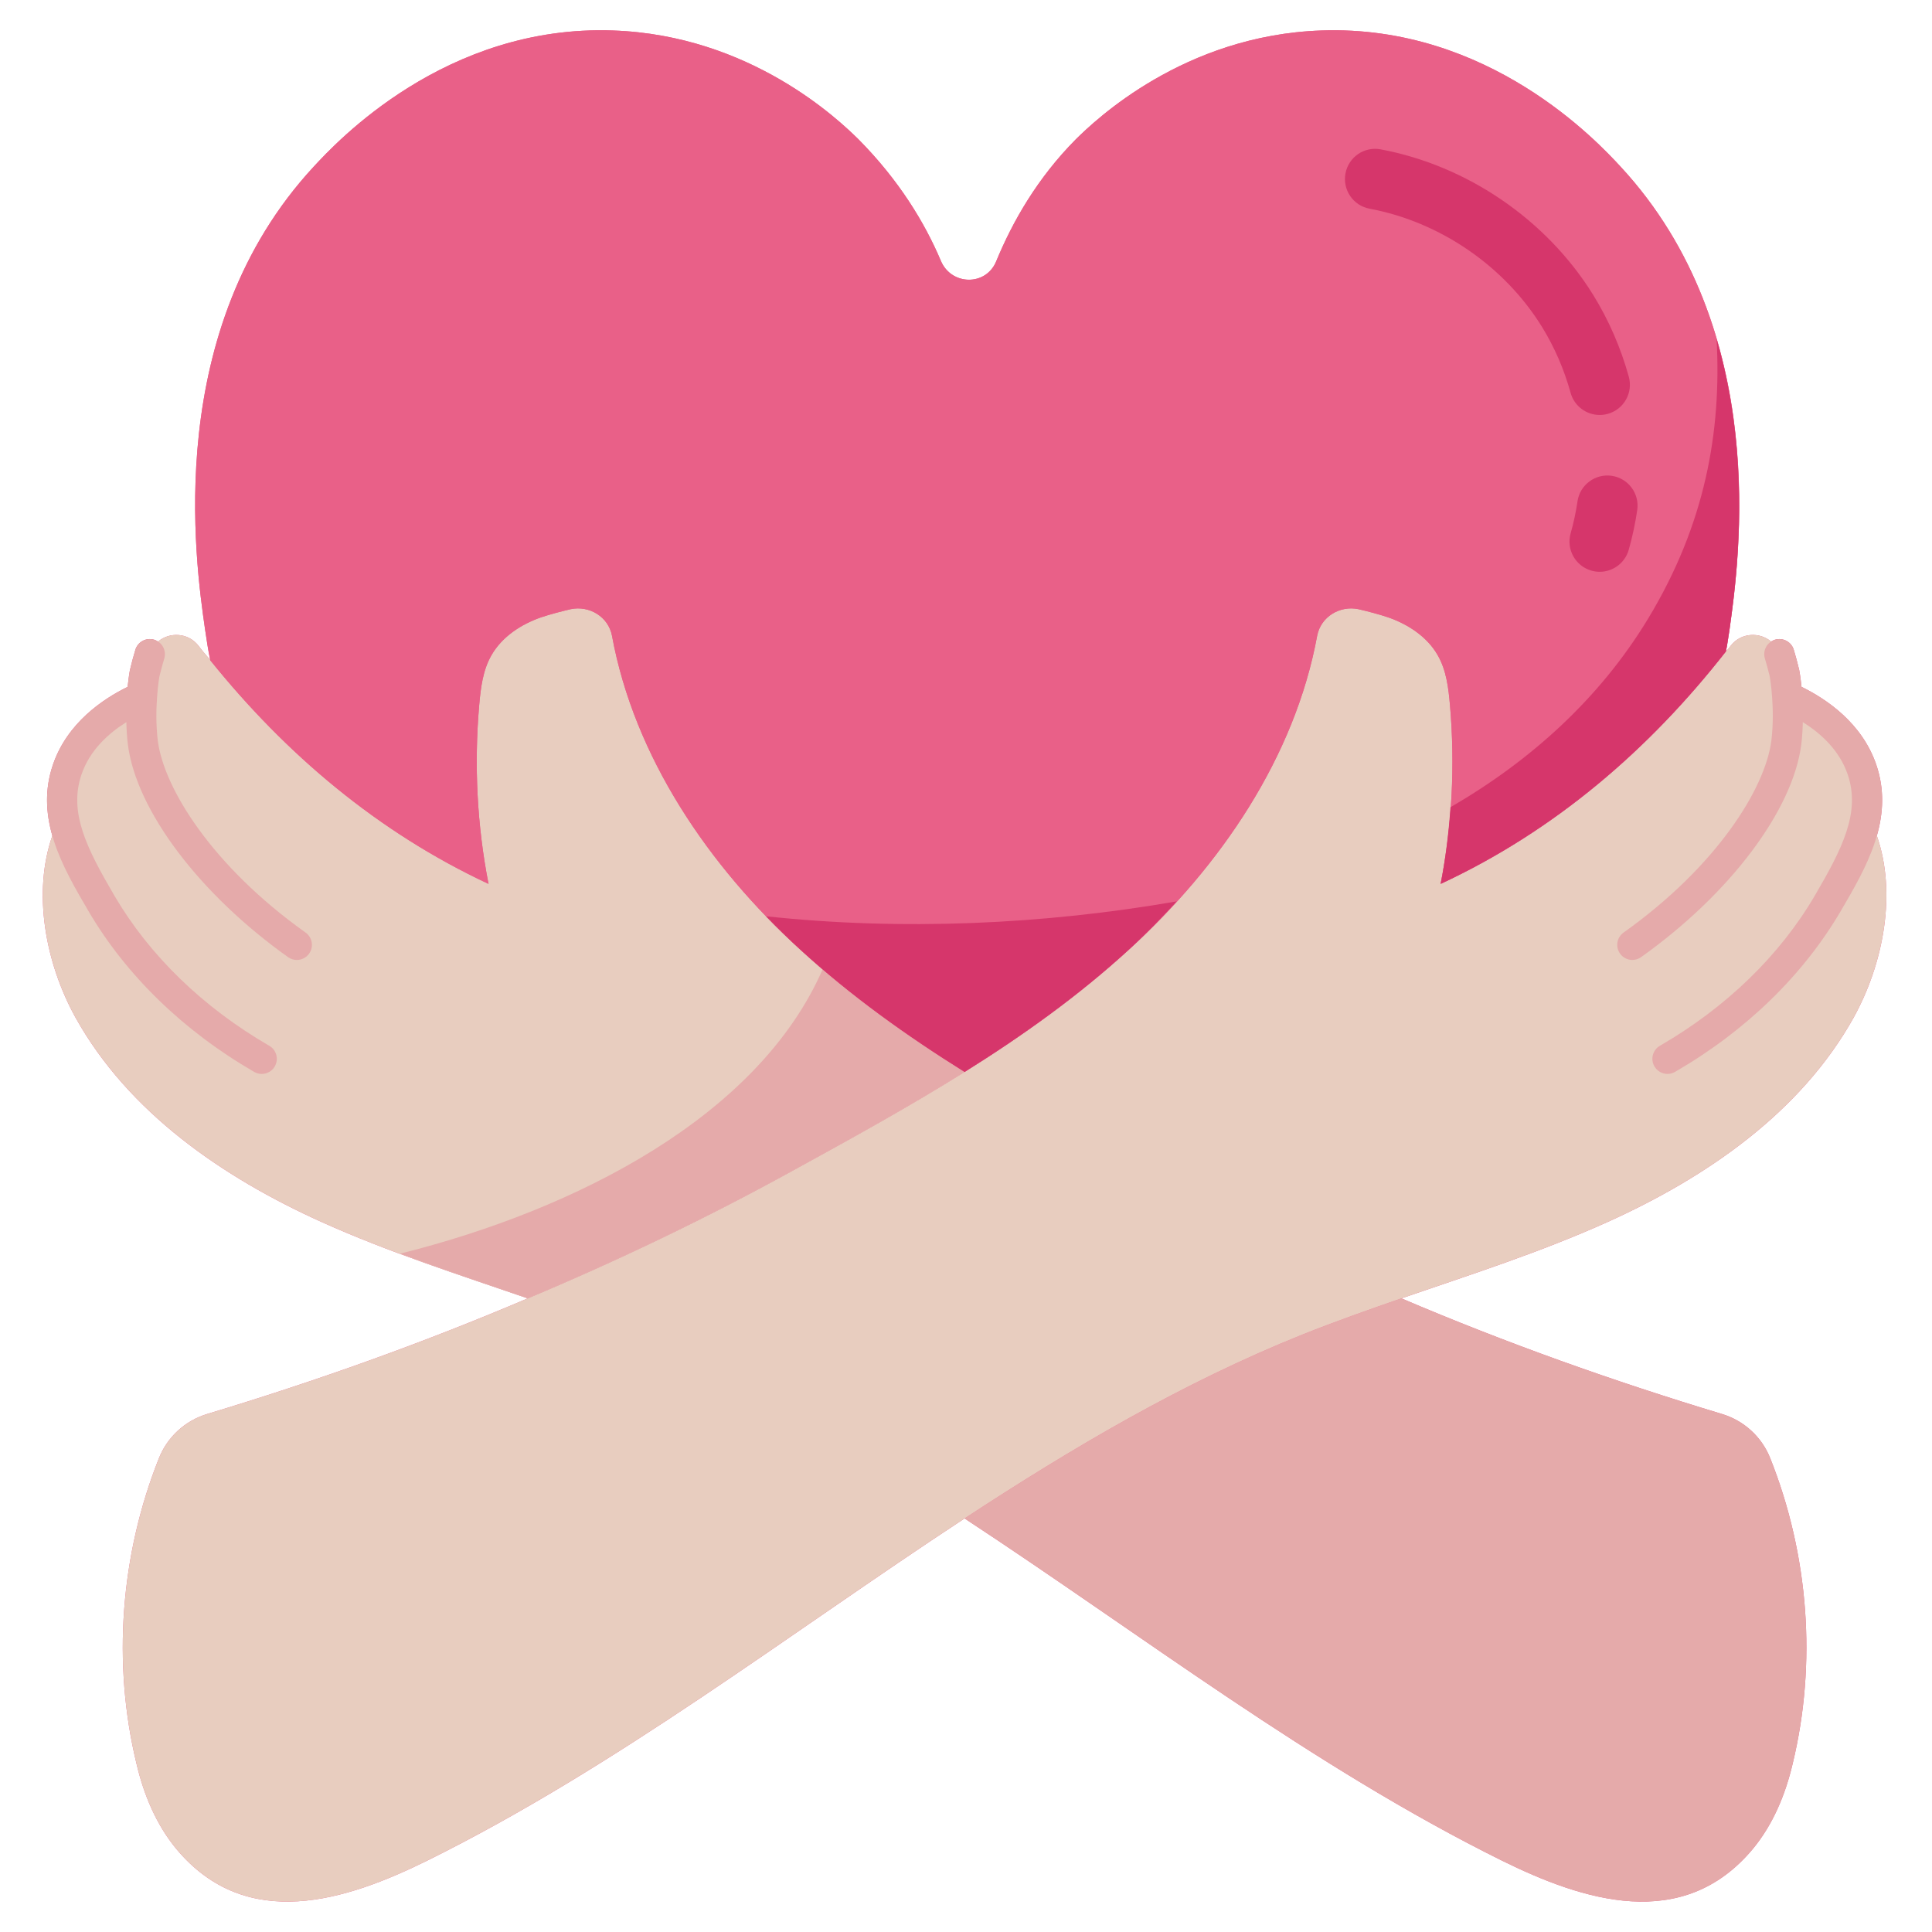
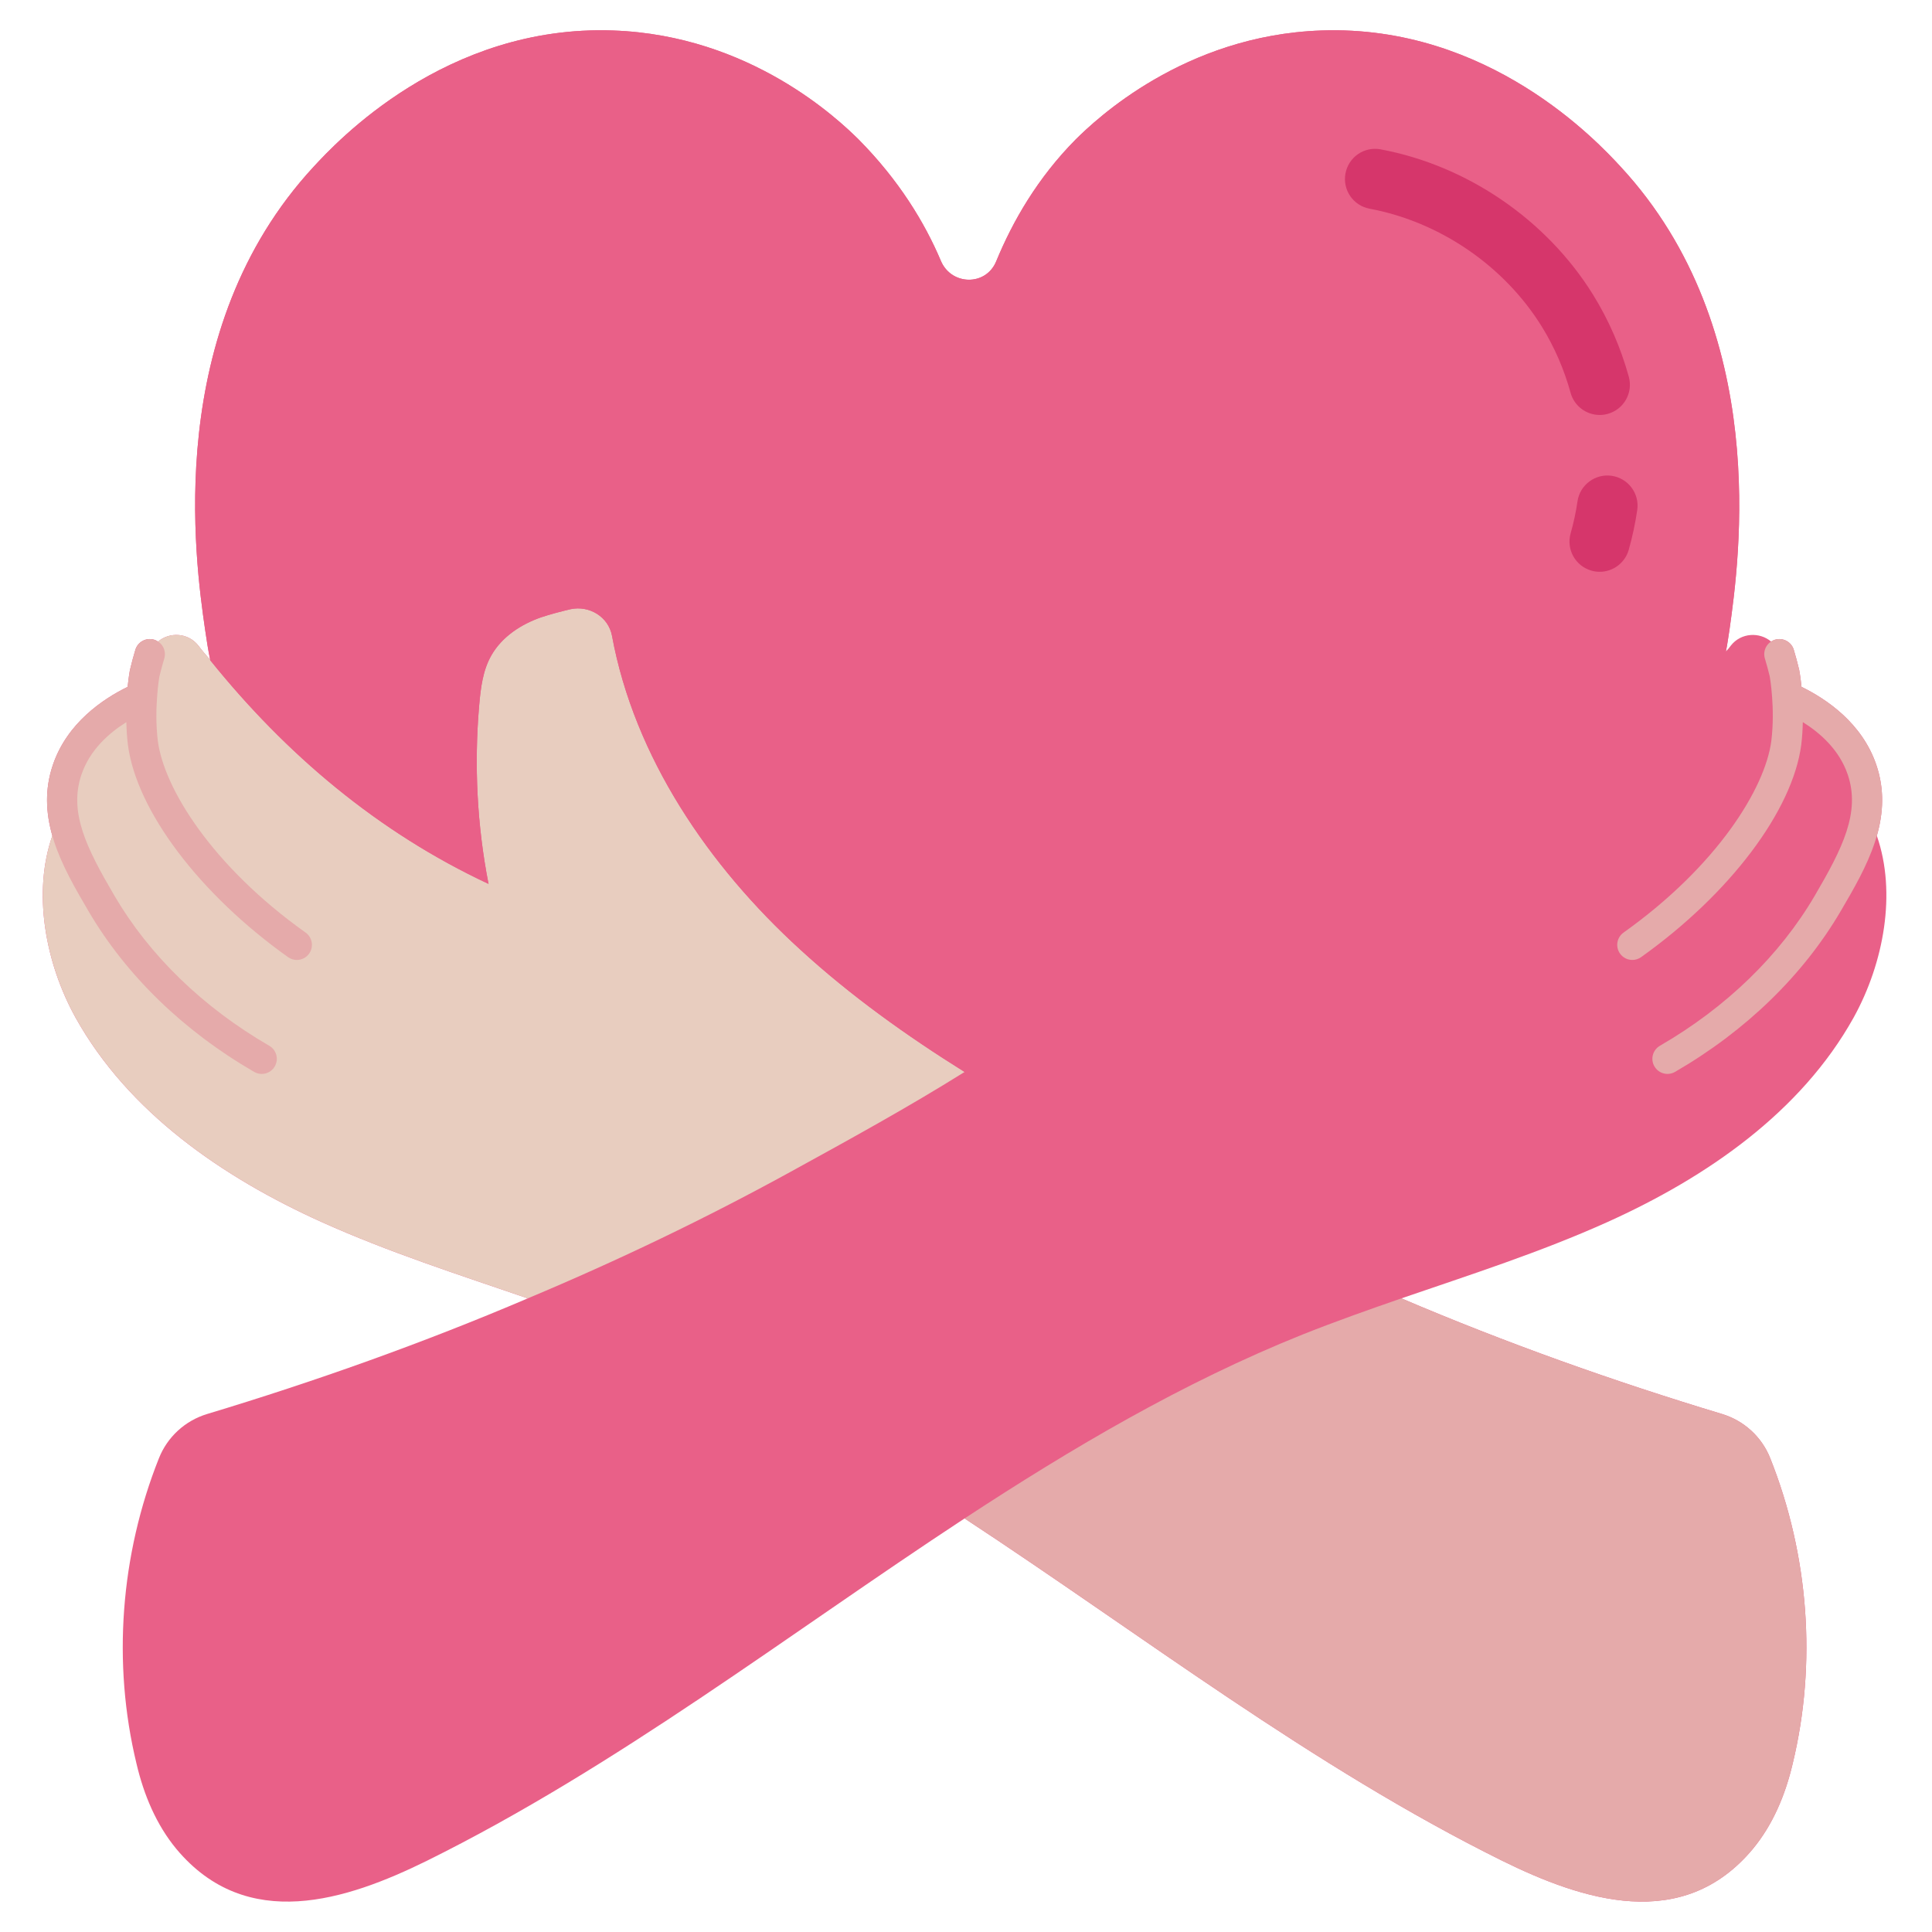
<svg xmlns="http://www.w3.org/2000/svg" id="flat_canva" height="512" viewBox="0 0 512 512" width="512">
  <path d="m491.225 269.68c8.026-14.517 11.422-33.113 6.156-48.193 1.712-5.978 2.095-12.258-.15-18.827-3.784-11.093-13.265-17.437-19.813-20.64-.268-2.695-.597-4.418-.625-4.544-.414-1.758-.918-3.594-1.418-5.266-.633-2.117-2.867-3.312-4.98-2.684-.379.114-.716.293-1.031.5-3.02-2.58-7.978-2.415-10.7 1.093-.4.56-.8 1.04-1.28 1.52.4-1.92.64-3.92.96-5.84 2.56-18.32 11.2-79.36-28.88-122.64-5.92-6.4-34.88-37.68-79.36-36.08-36.4 1.28-59.84 23.76-64.96 28.8-10.24 10.32-16.8 21.84-21.12 32.32-2.72 6.72-12 6.48-14.72-.16-4.24-10-11.04-21.28-21.84-32.16-5.12-5.04-28.56-27.52-64.96-28.8-44.48-1.6-73.44 29.68-79.36 36.08-40.08 43.28-31.44 104.32-28.8 122.64.4 2.72.8 5.44 1.36 8.08-1.12-1.28-2.16-2.48-3.12-3.76-2.722-3.508-7.681-3.673-10.701-1.092-.315-.207-.652-.386-1.032-.5-2.133-.629-4.344.566-4.98 2.684-.5 1.672-1.004 3.508-1.453 5.426 0 0-.325 1.708-.588 4.389-6.548 3.204-16.021 9.548-19.803 20.635-2.242 6.562-1.863 12.837-.154 18.811-5.275 15.083-1.878 33.687 6.151 48.209 14 25.12 38.96 42.32 65.2 54.16 17.76 8 36.24 13.92 54.64 20.24-27.76 11.84-56.32 22-84.96 30.64-5.84 1.76-10.56 6.08-12.8 11.76-10.16 25.52-12.4 54.24-5.92 80.96 1.92 8.16 5.2 16.08 10.56 22.56 18.64 22.32 45.12 13.6 66.4 3.12 50.4-24.96 95.44-59.84 142.48-90.72 47.04 30.88 92.08 65.76 142.48 90.72 21.28 10.48 47.76 19.2 66.4-3.12 5.36-6.48 8.64-14.4 10.56-22.56 6.48-26.72 4.24-55.44-5.92-80.96-2.24-5.68-6.96-10-12.8-11.76-28.64-8.64-57.2-18.8-84.96-30.64 18.4-6.32 36.88-12.24 54.64-20.24 26.241-11.841 51.201-29.041 65.201-54.161z" fill="#e96088" />
  <path d="m469.145 386.48c10.16 25.52 12.4 54.24 5.92 80.96-1.92 8.16-5.2 16.08-10.56 22.56-18.64 22.32-45.12 13.6-66.4 3.12-50.4-24.96-95.44-59.84-142.48-90.72 28.56-18.72 57.84-36 89.52-48.72 8.64-3.44 17.44-6.56 26.24-9.6 27.76 11.84 56.32 22 84.96 30.64 5.84 1.76 10.56 6.08 12.8 11.76z" fill="#e5aaaa" />
-   <path d="m494.505 215.12c9.04 15.92 5.92 37.92-3.28 54.56-14 25.12-38.96 42.32-65.2 54.16-17.76 8-36.24 13.92-54.64 20.24-8.8 3.04-17.6 6.16-26.24 9.6-31.68 12.72-60.96 30-89.52 48.72-47.04 30.88-92.08 65.76-142.48 90.72-21.28 10.48-47.76 19.2-66.4-3.12-5.36-6.48-8.64-14.4-10.56-22.56-6.48-26.72-4.24-55.44 5.92-80.96 2.24-5.68 6.96-10 12.8-11.76 28.64-8.64 57.2-18.8 84.96-30.64 23.84-10 47.2-21.2 69.76-33.6 15.44-8.48 31.04-17.04 46-26.4 15.36-9.6 30.16-20.16 43.52-32.4 24.32-22.16 44-51.04 49.92-83.2.96-5.04 6-8.08 10.96-7.04 2.72.64 5.44 1.36 7.84 2.16 5.28 1.84 10.32 5.12 13.12 10 2.32 4 2.88 8.72 3.28 13.36 1.36 15.76.56 31.76-2.48 47.28 30.24-14.08 55.2-35.52 75.6-61.6.48-.48.88-.96 1.28-1.52 3.6-4.64 11.12-3.44 12.88 2.24.48 1.6.96 3.36 1.36 5.04 0 0 .48 2.48.72 6.24 4.24 1.84 15.76 7.52 19.84 19.28 1.28 3.76 1.52 7.44 1.04 11.12z" fill="#e8cdbf" />
  <path d="m39.705 173.36c1.76-5.68 9.28-6.88 12.88-2.24.96 1.28 2 2.48 3.12 3.76v.08c20.08 24.96 44.48 45.6 73.76 59.28-3.04-15.52-3.84-31.52-2.48-47.28.4-4.64.96-9.36 3.28-13.36 2.8-4.88 7.84-8.16 13.12-10 2.4-.8 5.12-1.52 7.84-2.16 4.96-1.04 10 2 10.96 7.04 5.92 32.16 25.6 61.04 49.92 83.2 13.36 12.24 28.16 22.8 43.52 32.4-14.96 9.36-30.56 17.92-46 26.4-22.56 12.4-45.92 23.6-69.76 33.6-18.4-6.32-36.88-12.24-54.64-20.24-26.24-11.84-51.2-29.04-65.2-54.16-9.2-16.64-12.32-38.64-3.28-54.56v-.08c-.48-3.68-.24-7.36 1.04-11.12 4.08-11.76 15.6-17.44 19.84-19.28.24-3.76.72-6.24.72-6.24.4-1.68.88-3.44 1.36-5.04z" fill="#e8cdbf" />
-   <path d="m218.042 256.809c-17.008 38.985-65.175 63.727-112.034 75.426 11.198 4.165 22.532 7.956 33.856 11.845 23.84-10 47.2-21.2 69.76-33.6 15.44-8.48 31.04-17.04 46-26.4-13.141-8.213-25.812-17.202-37.582-27.271z" fill="#e5aaaa" />
  <path d="m429.465 44.16c40.08 43.28 31.44 104.32 28.88 122.64-.32 1.92-.56 3.92-.96 5.84-20.4 26.08-45.36 47.52-75.6 61.6 3.04-15.52 3.84-31.52 2.48-47.28-.4-4.64-.96-9.36-3.28-13.36-2.8-4.88-7.84-8.16-13.12-10-2.4-.8-5.12-1.52-7.84-2.16-4.96-1.04-10 2-10.96 7.04-5.92 32.16-25.6 61.04-49.92 83.2-13.36 12.24-28.16 22.8-43.52 32.4-15.36-9.6-30.16-20.16-43.52-32.4-24.32-22.16-44-51.04-49.92-83.2-.96-5.04-6-8.08-10.96-7.04-2.72.64-5.44 1.36-7.84 2.16-5.28 1.84-10.32 5.12-13.12 10-2.32 4-2.88 8.72-3.28 13.36-1.36 15.76-.56 31.76 2.48 47.28-29.28-13.68-53.68-34.32-73.76-59.28v-.08c-.56-2.64-.96-5.36-1.36-8.08-2.64-18.32-11.28-79.36 28.8-122.64 5.92-6.4 34.88-37.68 79.36-36.08 36.4 1.28 59.84 23.76 64.96 28.8 10.8 10.88 17.6 22.16 21.84 32.16 2.72 6.64 12 6.88 14.72.16 4.32-10.48 10.88-22 21.12-32.32 5.12-5.04 28.56-27.52 64.96-28.8 44.48-1.6 73.44 29.68 79.36 36.08z" fill="#e96088" />
-   <path d="m203.006 242.825c2.946 3.055 5.981 6.014 9.099 8.854 13.36 12.24 28.16 22.8 43.52 32.4 15.36-9.6 30.16-20.16 43.52-32.4 4.421-4.028 8.615-8.349 12.674-12.801-35.36 6.136-72.685 7.818-108.813 3.947z" fill="#d6366b" />
-   <path d="m454.918 89.864c1.33 24.593-3.056 49.138-18.146 74.067-12.887 21.289-31.282 37.759-52.377 49.984-.484 6.823-1.297 13.623-2.61 20.325 30.24-14.08 55.2-35.52 75.6-61.6.4-1.92.64-3.92.96-5.84 1.728-12.371 6.174-44.228-3.427-76.936z" fill="#d6366b" />
  <g>
    <g>
      <path d="m423.934 151.531c-.727 0-1.465-.102-2.195-.309-4.25-1.211-6.715-5.641-5.504-9.887.781-2.738 1.395-5.594 1.82-8.488.645-4.375 4.734-7.391 9.078-6.75 4.371.645 7.395 4.707 6.75 9.078-.527 3.586-1.289 7.133-2.258 10.543-1.003 3.516-4.206 5.813-7.691 5.813z" fill="#d6366b" />
    </g>
    <g>
      <path d="m423.934 109.973c-3.508 0-6.727-2.324-7.707-5.867-1.734-6.266-4.301-12.168-7.629-17.547-9.965-16.094-27.027-27.773-45.641-31.25-4.344-.809-7.207-4.988-6.395-9.332.809-4.34 4.953-7.219 9.332-6.395 22.961 4.285 44.012 18.699 56.305 38.555 4.129 6.672 7.309 13.969 9.449 21.695 1.18 4.262-1.316 8.668-5.574 9.848-.714.195-1.433.293-2.14.293z" fill="#d6366b" />
    </g>
  </g>
  <g fill="#e5aaaa">
    <path d="m497.231 202.66c-3.784-11.093-13.265-17.437-19.813-20.64-.268-2.695-.597-4.418-.625-4.544-.414-1.758-.918-3.594-1.418-5.266-.633-2.117-2.867-3.312-4.98-2.684-2.117.637-3.316 2.867-2.684 4.98.461 1.531.918 3.211 1.262 4.648.023.109.441 2.367.664 5.773.199 2.773.324 7.012-.219 11.43-1.648 12.578-14.395 33.156-39.156 50.781-1.801 1.281-2.219 3.777-.938 5.578.781 1.094 2.012 1.68 3.262 1.68.801 0 1.613-.242 2.316-.742 23.5-16.727 40.16-38.809 42.449-56.289.259-2.094.365-4.103.412-6 4.625 2.896 9.667 7.348 11.897 13.879 3.441 10.082-1.438 19.656-8.707 32.086-9.293 15.875-23.488 29.641-41.059 39.809-1.91 1.105-2.566 3.551-1.457 5.465.742 1.281 2.082 1.996 3.465 1.996.68 0 1.367-.172 2-.539 18.766-10.859 33.965-25.621 43.957-42.691 6.689-11.429 14.267-24.386 9.372-38.71z" />
    <path d="m41.833 196.391c-.547-4.48-.422-8.703-.215-11.496.211-3.332.621-5.574.617-5.574.383-1.602.84-3.281 1.301-4.812.633-2.113-.566-4.344-2.684-4.98-2.133-.629-4.344.566-4.98 2.684-.5 1.672-1.004 3.508-1.453 5.426 0 0-.325 1.708-.588 4.389-6.548 3.204-16.021 9.548-19.803 20.635-4.895 14.324 2.684 27.281 9.371 38.711 9.992 17.07 25.191 31.832 43.957 42.691.633.367 1.32.539 2 .539 1.383 0 2.723-.715 3.465-1.996 1.109-1.914.453-4.359-1.457-5.465-17.57-10.168-31.766-23.934-41.059-39.809-7.27-12.43-12.148-22.004-8.707-32.086 2.228-6.526 7.265-10.977 11.887-13.873.046 1.898.154 3.911.414 6.025 2.289 17.449 18.949 39.531 42.445 56.258.703.5 1.516.742 2.316.742 1.25 0 2.48-.586 3.262-1.68 1.281-1.801.863-4.297-.938-5.578-24.757-17.626-37.503-38.204-39.151-50.751z" />
  </g>
</svg>